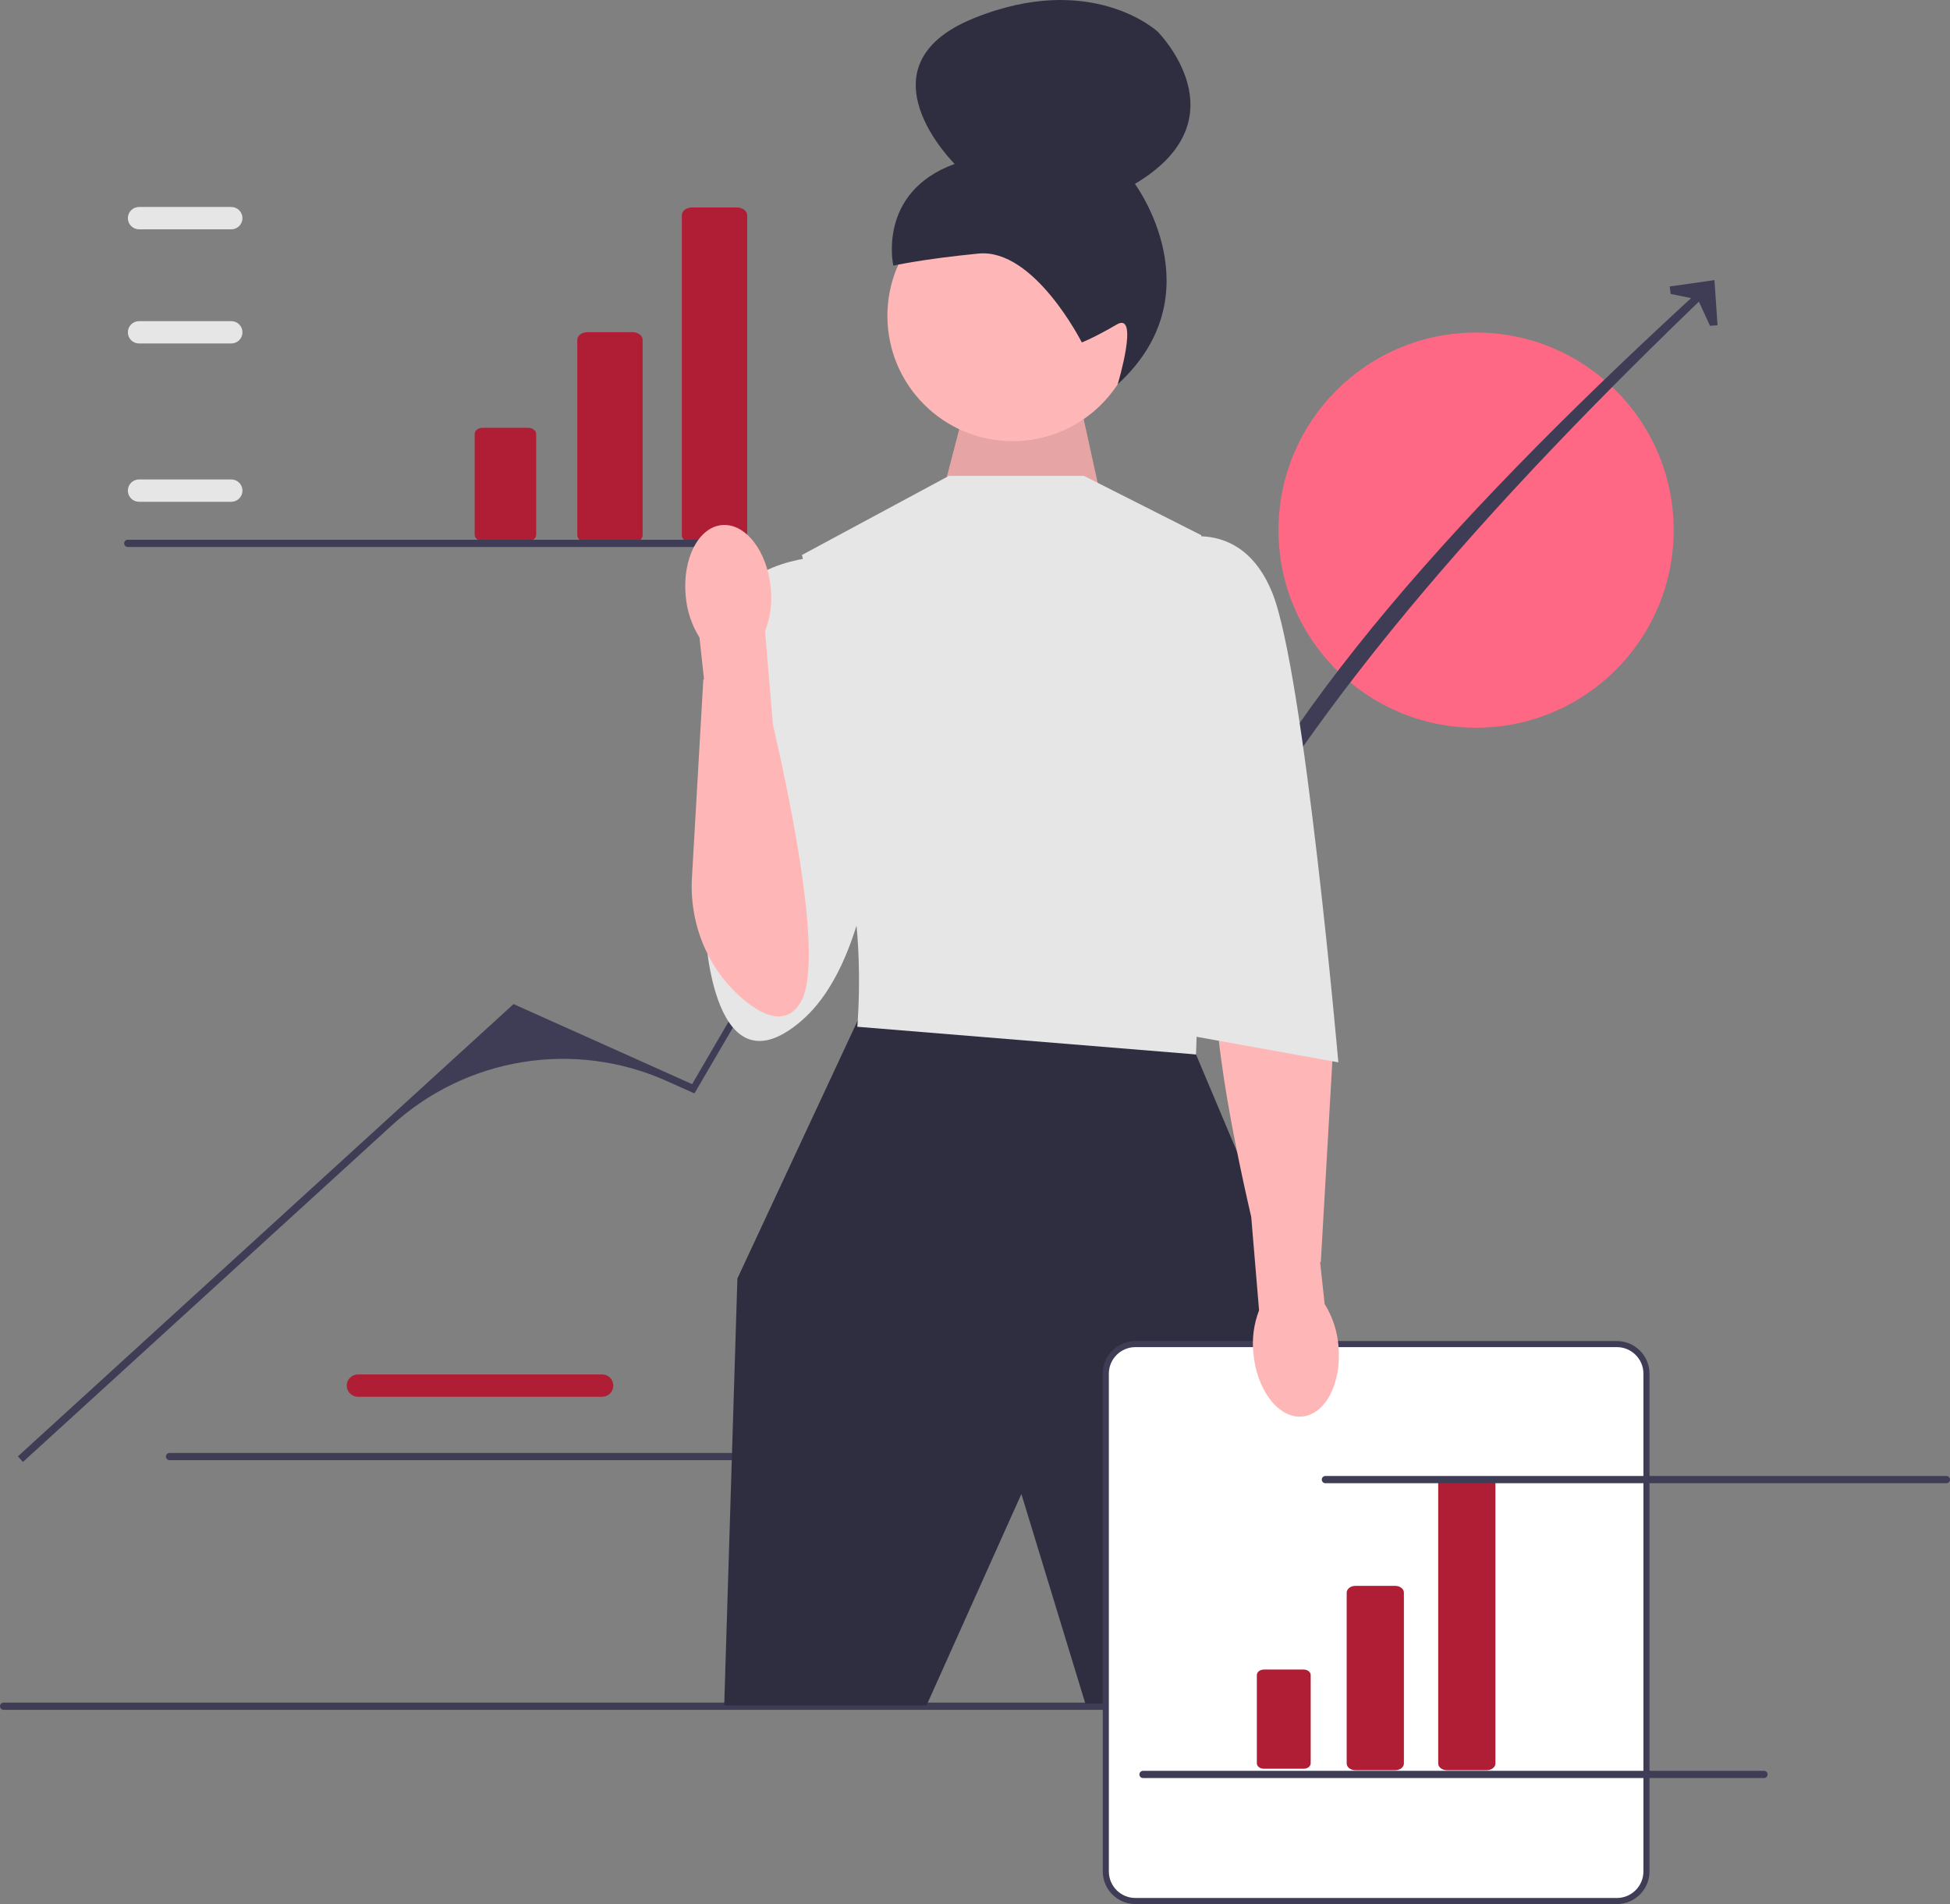
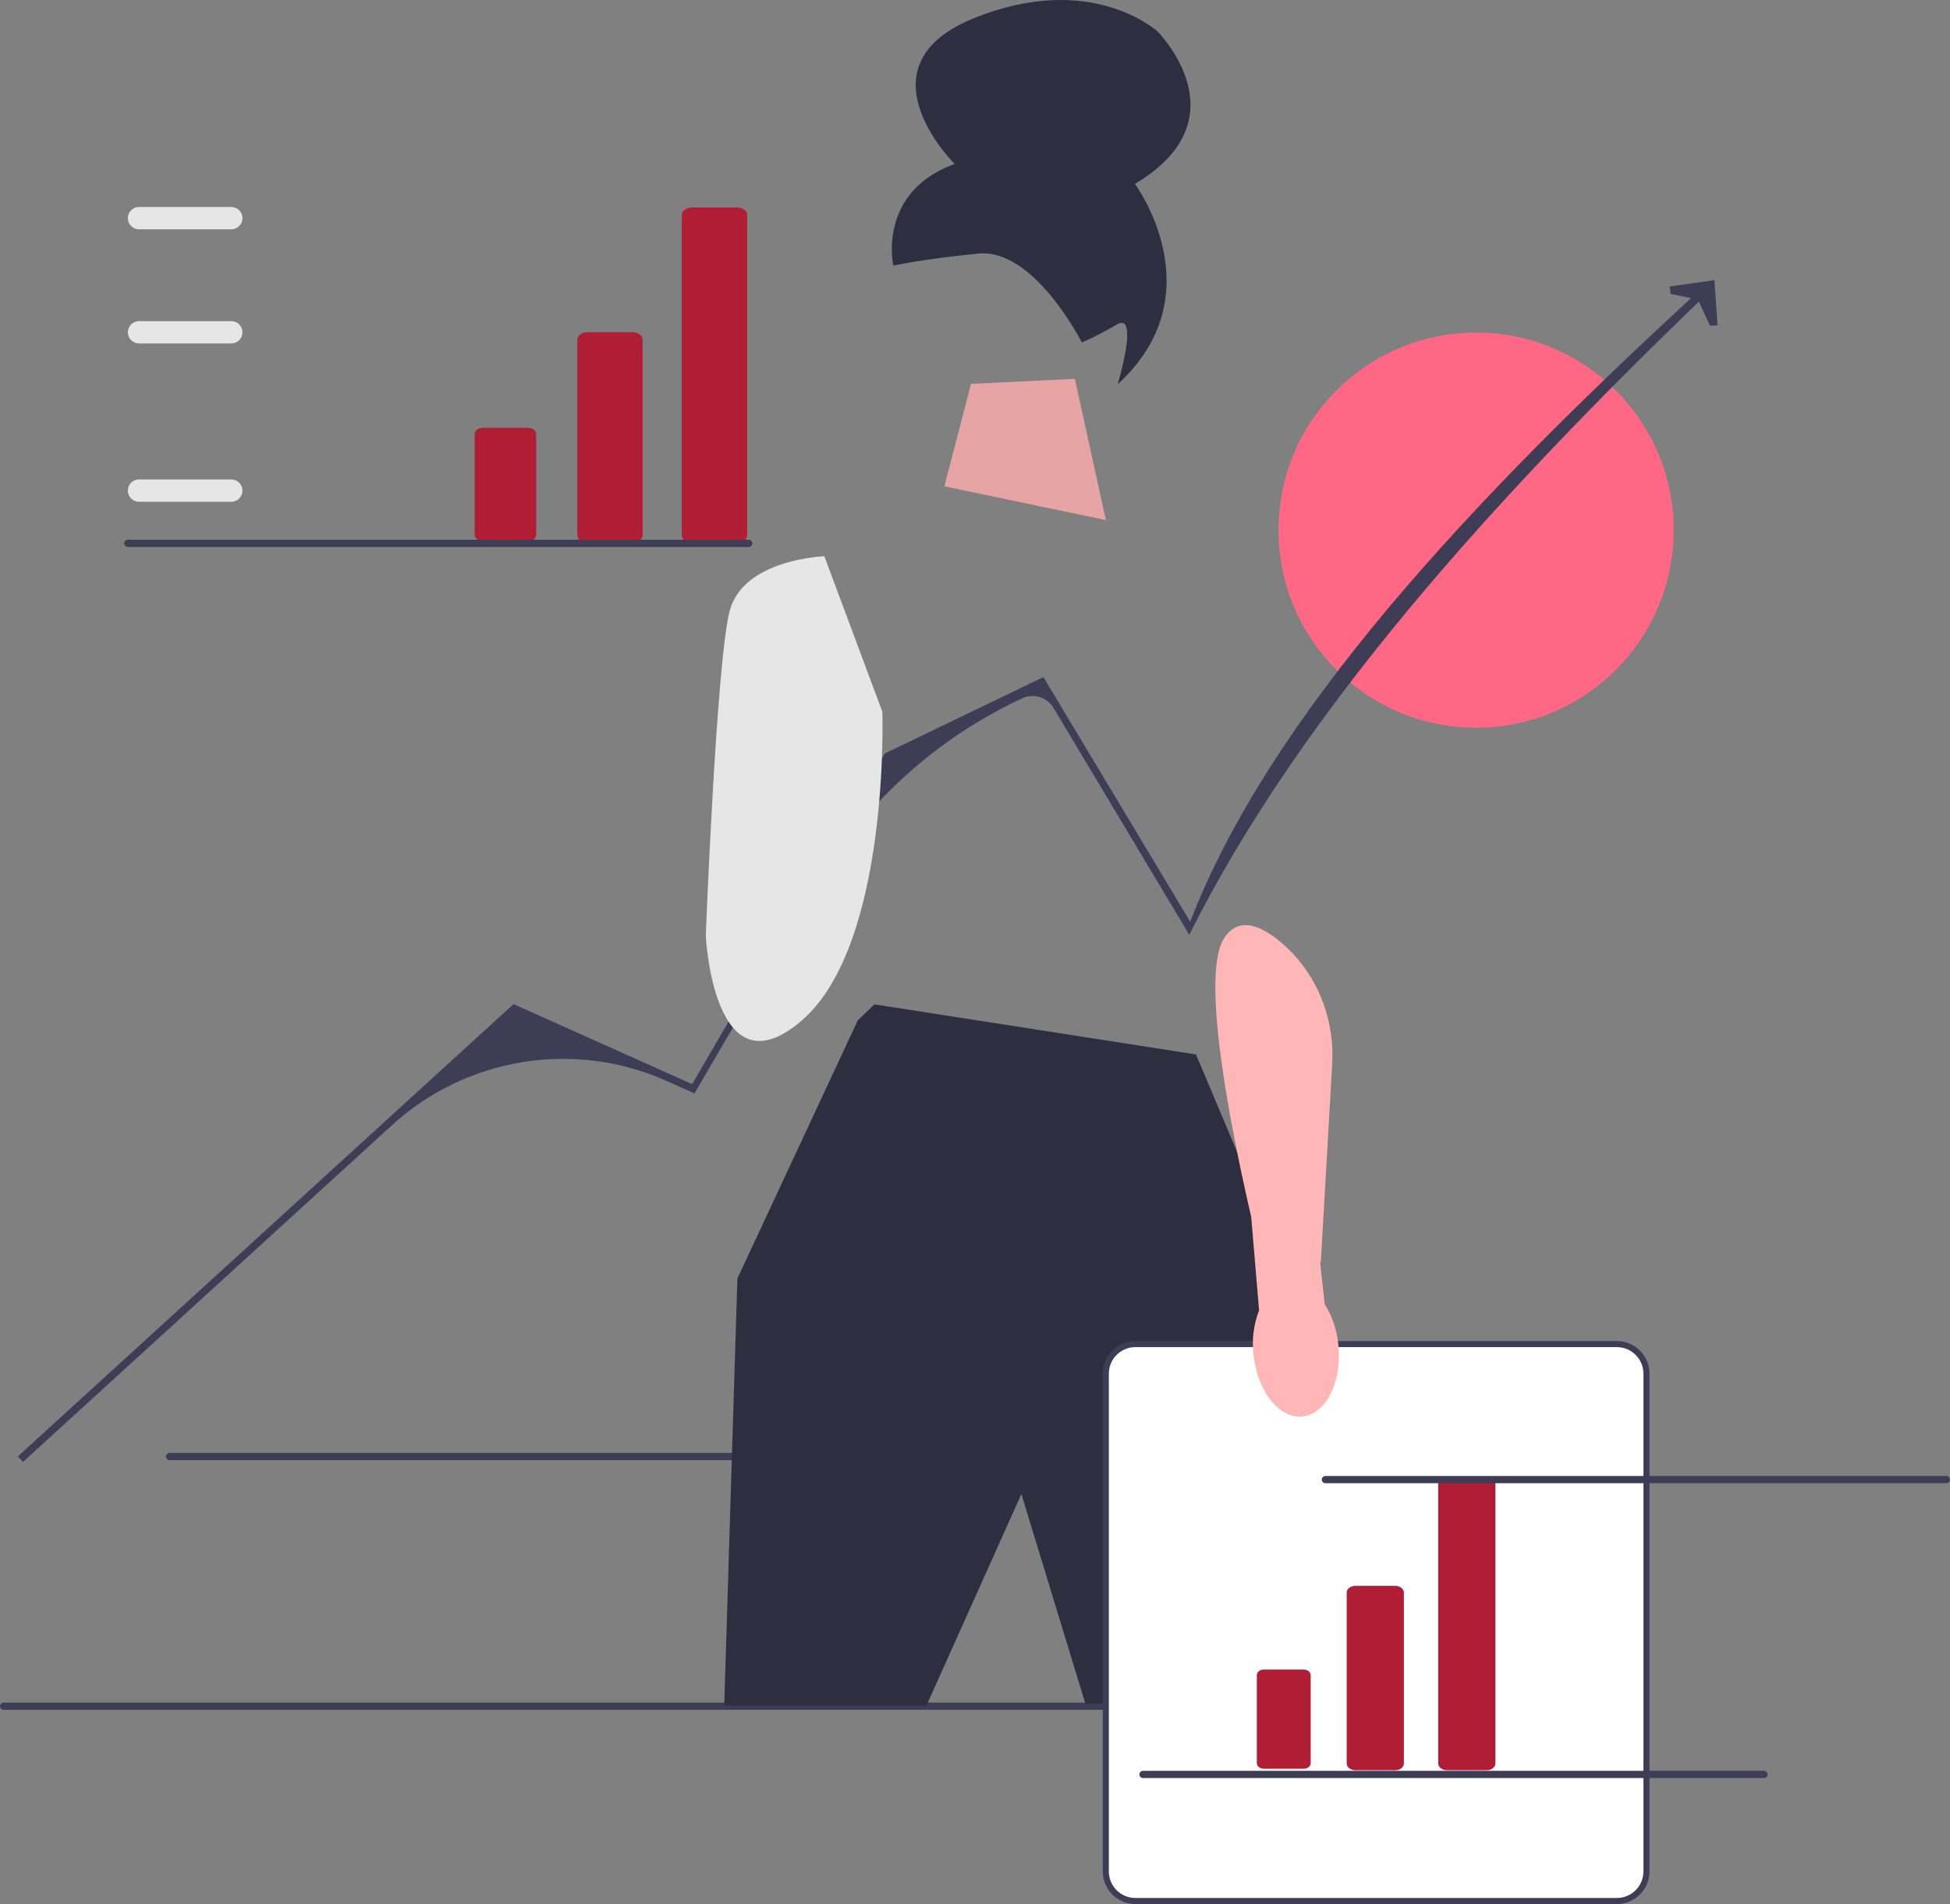
<svg xmlns="http://www.w3.org/2000/svg" height="626.392" viewBox="0 0 641.513 626.392" width="641.513">
  <rect x="0" y="0" width="641.513" height="626.392" fill="#808080" stroke="none" />
-   <path d="m198.101 459.506h-80.357c-2.026 0-3.674-1.648-3.674-3.674s1.648-3.674 3.674-3.674h80.357c2.026 0 3.674 1.648 3.674 3.674s-1.648 3.674-3.674 3.674h-0z" fill="#b01e35" />
  <path d="m54.587 479.173c0 .66.53 1.19 1.19 1.19h204.29c.66 0 1.19-.53 1.19-1.19 0-.66-.53-1.19-1.19-1.19h-204.29c-.66 0-1.19.53-1.19 1.19z" fill="#3f3d56" />
  <circle cx="485.607" cy="174.403" fill="#ff6884" r="65" />
  <path d="m0 561.308c0 .66.53 1.19 1.19 1.19h522.29c.66 0 1.19-.53 1.19-1.19 0-.66-.53-1.19-1.19-1.19h-522.29c-.66 0-1.19.53-1.19 1.19z" fill="#3f3d56" />
  <path d="m7.555 480.947-1.671-1.831 163.064-148.796 58.749 26.336 63.44-108.794 52.122-25.124 48.293 80.487c26.073-67.499 91.46-138.118 169.81-209.766l1.927 1.561c-73.485 70.354-136.359 141.028-172.04 212.52l-44.669-74.667c-2.11-3.527-6.545-4.89-10.272-3.156l-0.0 0c-28.49 13.257-52.255 34.895-68.115 62.023l-39.739 67.971-9.071-4.066c-30.338-13.6-65.854-7.9-90.413 14.51z" fill="#3f3d56" />
  <path d="m565.038 107.006-2.476.172-3.995-8.658-8.944-1.817-.347-2.457 14.743-2.095z" fill="#3f3d56" />
  <path d="m310.684 159.98 8.765-33.697 34.147-1.643 10.216 46.451z" fill="#ffb6b6" />
  <path d="m310.684 159.98 8.765-33.697 34.147-1.643 10.216 46.451z" opacity=".1" />
-   <circle cx="333.154" cy="103.924" fill="#ffb6b6" r="41.216" />
  <path d="m355.894 112.649h-0s-15.657-31.023-34.003-29.231c-18.345 1.791-28.01 3.969-28.01 3.969s-5.446-24.162 20.192-33.456c0 0-32.598-32.134 6.213-47.897 38.811-15.763 60.529 4.341 60.529 4.341s28.728 28.679-7.454 50.115c0 0 26.867 36.139-5.662 65.925 0 0 7.276-24.104-.316-19.659-7.591 4.445-11.489 5.893-11.489 5.893v0l-0-0z" fill="#2f2e41" />
  <path d="m287.679 330.412-5.483 5.255-39.607 84.925-4.336 140.472h66.546l31.216-69.563 21.033 68.892h59.834l13.87-125.06-37.286-88.445z" fill="#2f2e41" />
-   <path d="m356.614 156.556h-44.441l-48.34 26.013 11.272 50.292s-2.601 30.349 3.468 52.894c6.07 22.545 3.468 52.027 3.468 52.027l111.424 9.105 3.468-102.319-1.734-68.502-38.586-19.51v-0z" fill="#e6e6e6" />
  <path d="m271.203 183.003s-26.88.867-31.216 18.209-7.804 106.655-7.804 106.655 2.601 52.996 31.65 27.799 26.447-101.503 26.447-101.503l-19.076-51.16z" fill="#e6e6e6" />
  <path d="m531.927 625.392h-158.409c-5.365 0-9.73-4.364-9.73-9.73v-163.758c0-5.365 4.365-9.73 9.73-9.73h158.409c5.365 0 9.73 4.364 9.73 9.73v163.758c0 5.365-4.364 9.73-9.73 9.73z" fill="#fff" />
  <path d="m531.927 626.392h-158.409c-5.916 0-10.729-4.813-10.729-10.729v-163.758c0-5.916 4.813-10.729 10.729-10.729h158.409c5.916 0 10.729 4.813 10.729 10.729v163.758c0 5.917-4.813 10.729-10.729 10.729zm-158.409-183.217c-4.813 0-8.729 3.916-8.729 8.729v163.758c0 4.813 3.916 8.729 8.729 8.729h158.409c4.813 0 8.729-3.916 8.729-8.729v-163.758c0-4.813-3.916-8.729-8.729-8.729z" fill="#3f3d56" />
  <g fill="#b01e35">
    <path d="m458.974 582.371h-13.056c-1.59 0-2.883-.998-2.883-2.225v-56.211c0-1.227 1.293-2.225 2.883-2.225h13.056c1.59 0 2.883.998 2.883 2.225v56.211c0 1.227-1.293 2.225-2.883 2.225z" />
    <path d="m415.809 549.245c-1.284 0-2.329.807-2.329 1.798v29.04c0 .991 1.045 1.798 2.329 1.798h13.056c1.284 0 2.329-.807 2.329-1.798v-29.04c0-.991-1.045-1.798-2.329-1.798z" />
    <path d="m489.082 582.371h-13.056c-1.59 0-2.883-.998-2.883-2.225v-92.12c0-1.227 1.293-2.225 2.883-2.225h13.056c1.59 0 2.883.998 2.883 2.225v92.12c0 1.227-1.293 2.225-2.883 2.225z" />
    <path d="m208.125 178.572h-14.914c-1.816 0-3.293-1.14-3.293-2.542v-64.21c0-1.402 1.477-2.542 3.293-2.542h14.914c1.816 0 3.293 1.14 3.293 2.542v64.21c0 1.402-1.477 2.542-3.293 2.542v-0z" />
    <path d="m158.819 140.733c-1.467 0-2.661.921-2.661 2.054v33.172c0 1.132 1.194 2.054 2.661 2.054h14.914c1.467 0 2.661-.921 2.661-2.054v-33.172c0-1.132-1.194-2.054-2.661-2.054z" />
    <path d="m242.517 178.572h-14.914c-1.816 0-3.293-1.14-3.293-2.542v-105.228c0-1.402 1.477-2.542 3.293-2.542h14.914c1.816 0 3.293 1.14 3.293 2.542v105.228c0 1.402-1.477 2.542-3.293 2.542v-0z" />
  </g>
  <path d="m428.438 466.001c7.725-.74 13.044-11.178 11.882-23.32-.398-4.857-1.953-9.547-4.535-13.68l-1.489-13.742.228-.068 3.742-65.158c.87-15.15-5.127-30.037-16.681-39.875-6.873-5.852-14.206-8.815-18.921-1.421-7.824 12.269 2.31 62.847 8.965 91.602l2.58 30.728c-1.753 4.549-2.39 9.451-1.86 14.296 1.16 12.138 8.363 21.378 16.088 20.639z" fill="#ffb6b6" />
-   <path d="m385.662 177.8s22.545-8.671 32.95 17.342 21.678 154.346 21.678 154.346l-52.894-9.538-1.734-162.15v-0z" fill="#e6e6e6" />
  <path d="m76.092 165.076h-30.357c-2.026 0-3.674-1.648-3.674-3.674s1.648-3.674 3.674-3.674h30.357c2.026 0 3.674 1.648 3.674 3.674s-1.648 3.674-3.674 3.674z" fill="#e6e6e6" />
  <path d="m76.092 112.997h-30.357c-2.026 0-3.674-1.648-3.674-3.674s1.648-3.674 3.674-3.674h30.357c2.026 0 3.674 1.648 3.674 3.674s-1.648 3.674-3.674 3.674z" fill="#e6e6e6" />
  <path d="m76.092 75.44h-30.357c-2.026 0-3.674-1.648-3.674-3.674s1.648-3.674 3.674-3.674h30.357c2.026 0 3.674 1.648 3.674 3.674s-1.648 3.674-3.674 3.674z" fill="#e6e6e6" />
  <path d="m40.843 178.754c0 .66.53 1.19 1.19 1.19h204.29c.66 0 1.19-.53 1.19-1.19 0-.66-.53-1.19-1.19-1.19h-204.29c-.66 0-1.19.53-1.19 1.19z" fill="#3f3d56" />
  <path d="m434.843 486.754c0 .66.53 1.19 1.19 1.19h204.29c.66 0 1.19-.53 1.19-1.19 0-.66-.53-1.19-1.19-1.19h-204.29c-.66 0-1.19.53-1.19 1.19z" fill="#3f3d56" />
  <path d="m374.843 583.754c0 .66.53 1.19 1.19 1.19h204.29c.66 0 1.19-.53 1.19-1.19 0-.66-.53-1.19-1.19-1.19h-204.29c-.66 0-1.19.53-1.19 1.19z" fill="#3f3d56" />
-   <path d="m237.467 172.738c-7.725.74-13.044 11.178-11.882 23.32.398 4.857 1.953 9.547 4.535 13.68l1.489 13.742-.228.068-3.742 65.158c-.87 15.15 5.127 30.037 16.681 39.875 6.873 5.852 14.206 8.815 18.921 1.421 7.824-12.269-2.31-62.847-8.965-91.602l-2.58-30.728c1.753-4.549 2.39-9.451 1.86-14.296-1.16-12.138-8.363-21.378-16.088-20.639h-0z" fill="#ffb6b6" />
</svg>